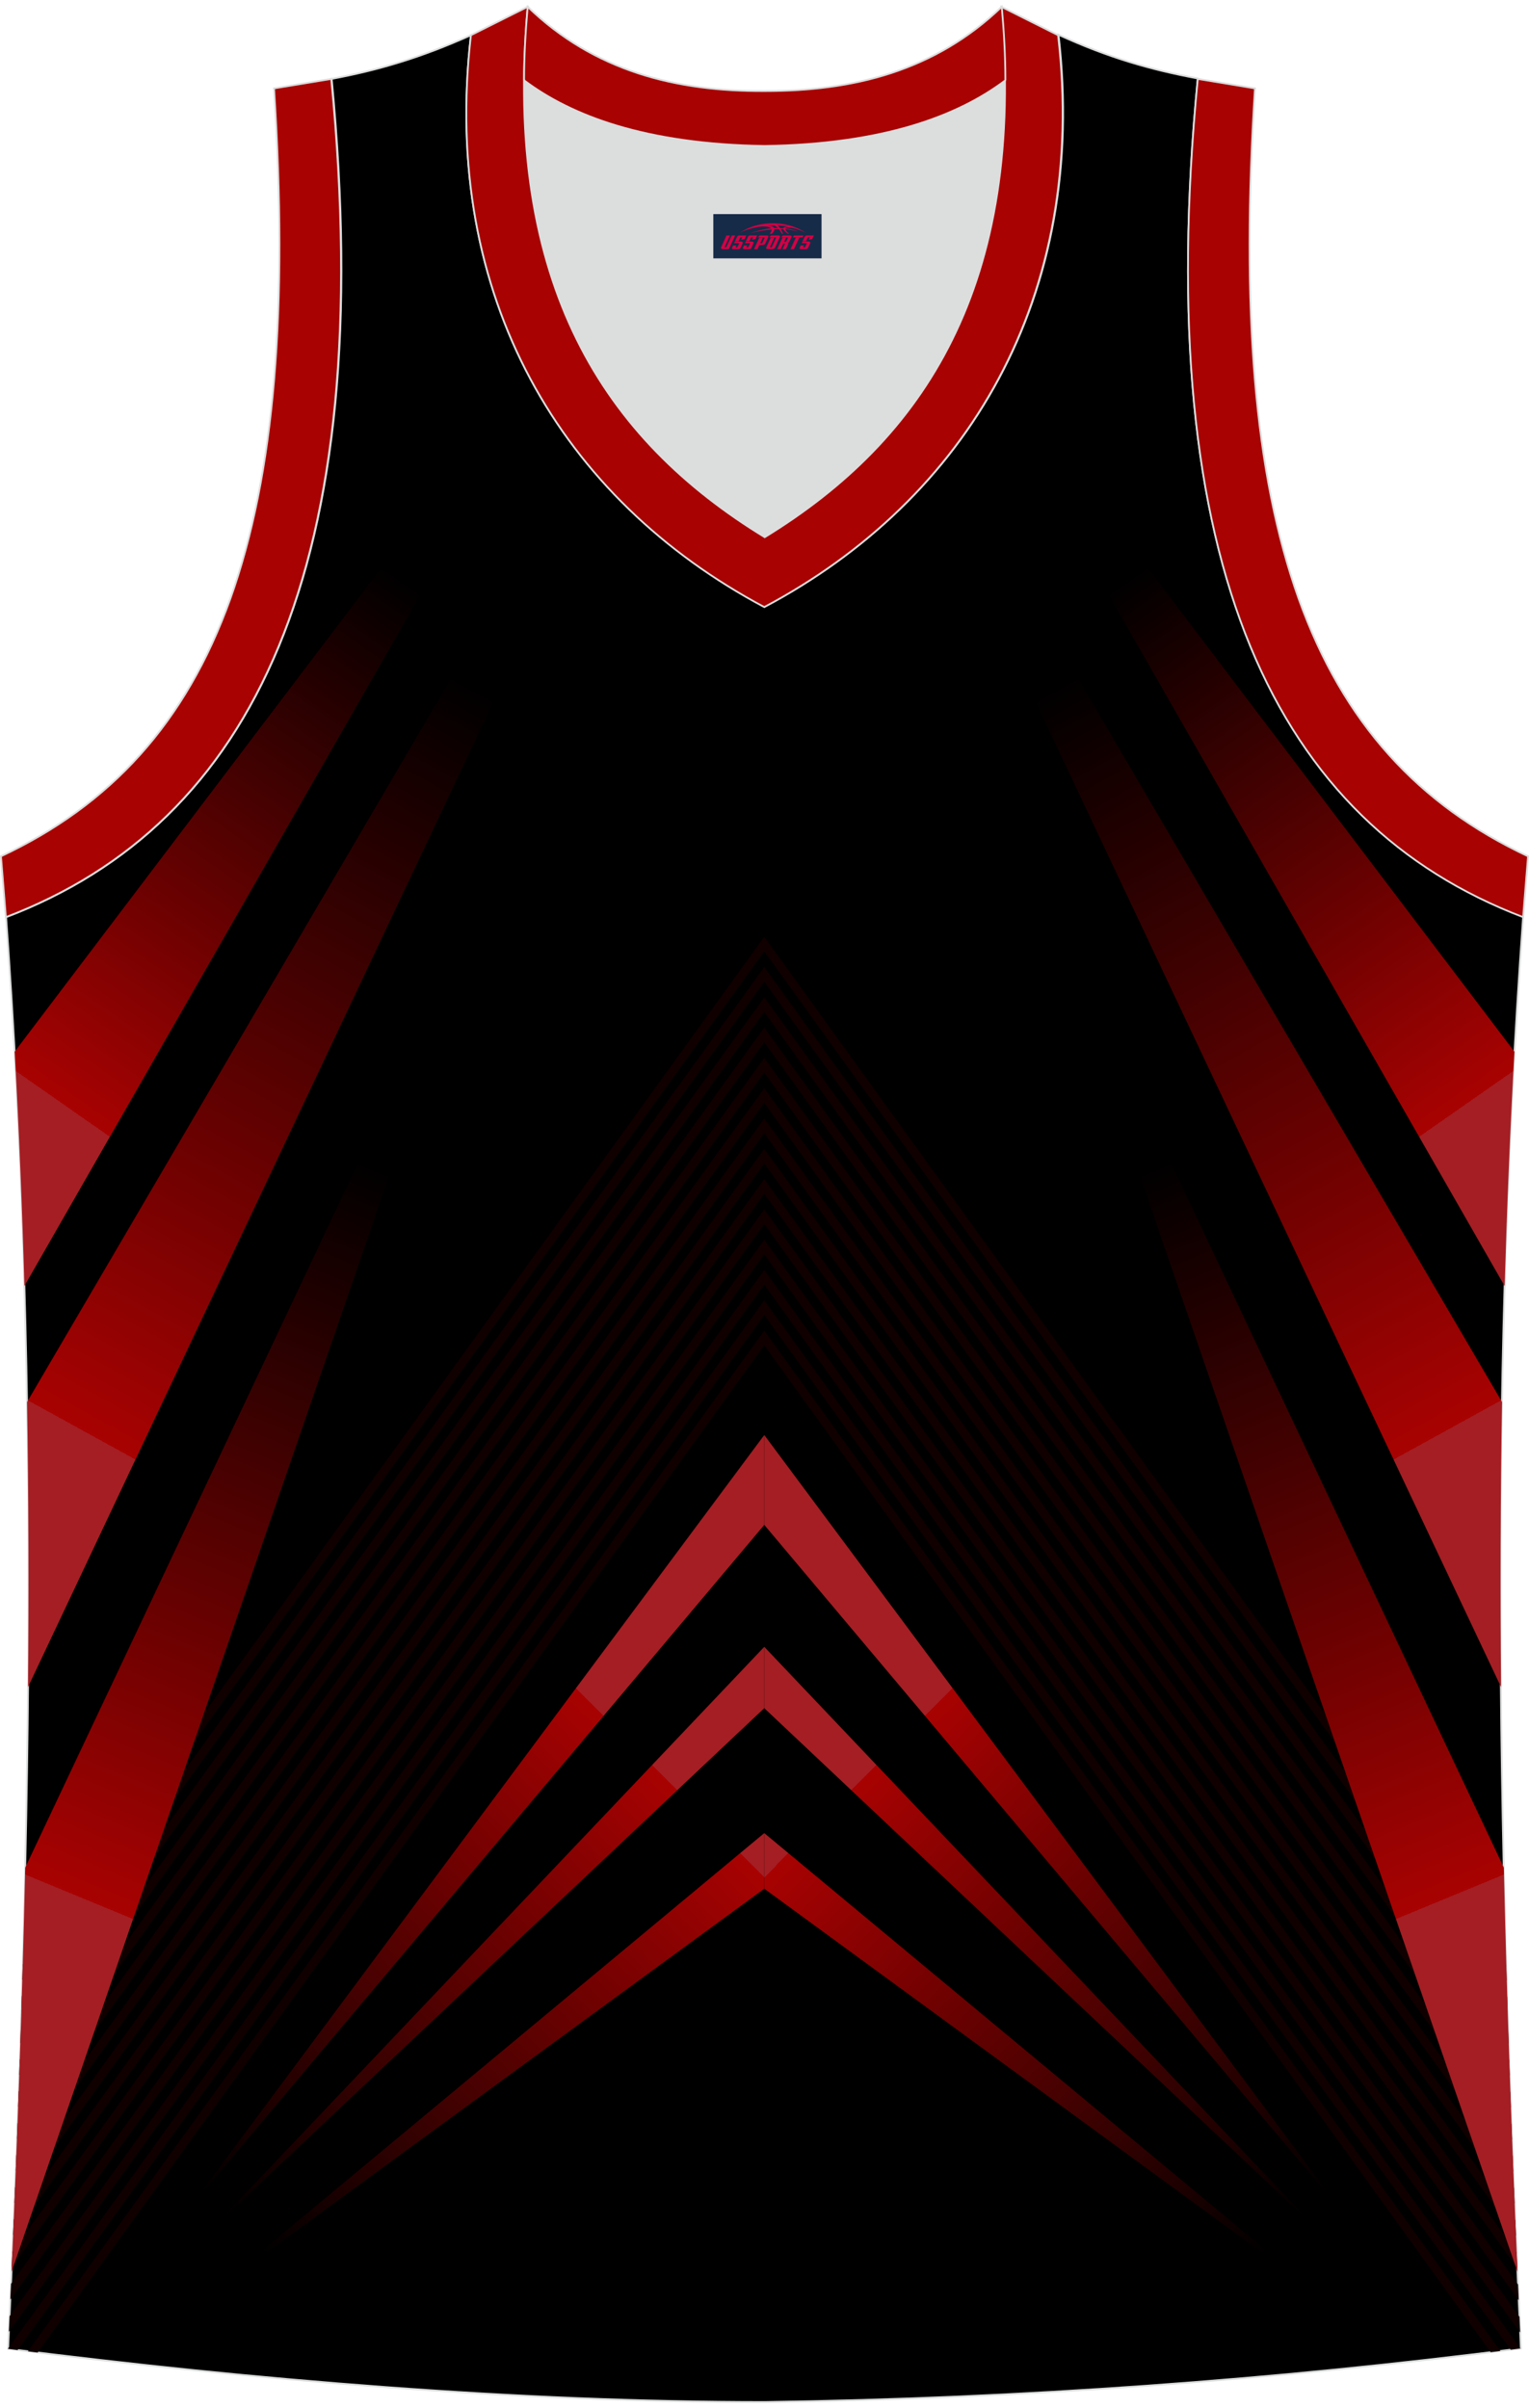
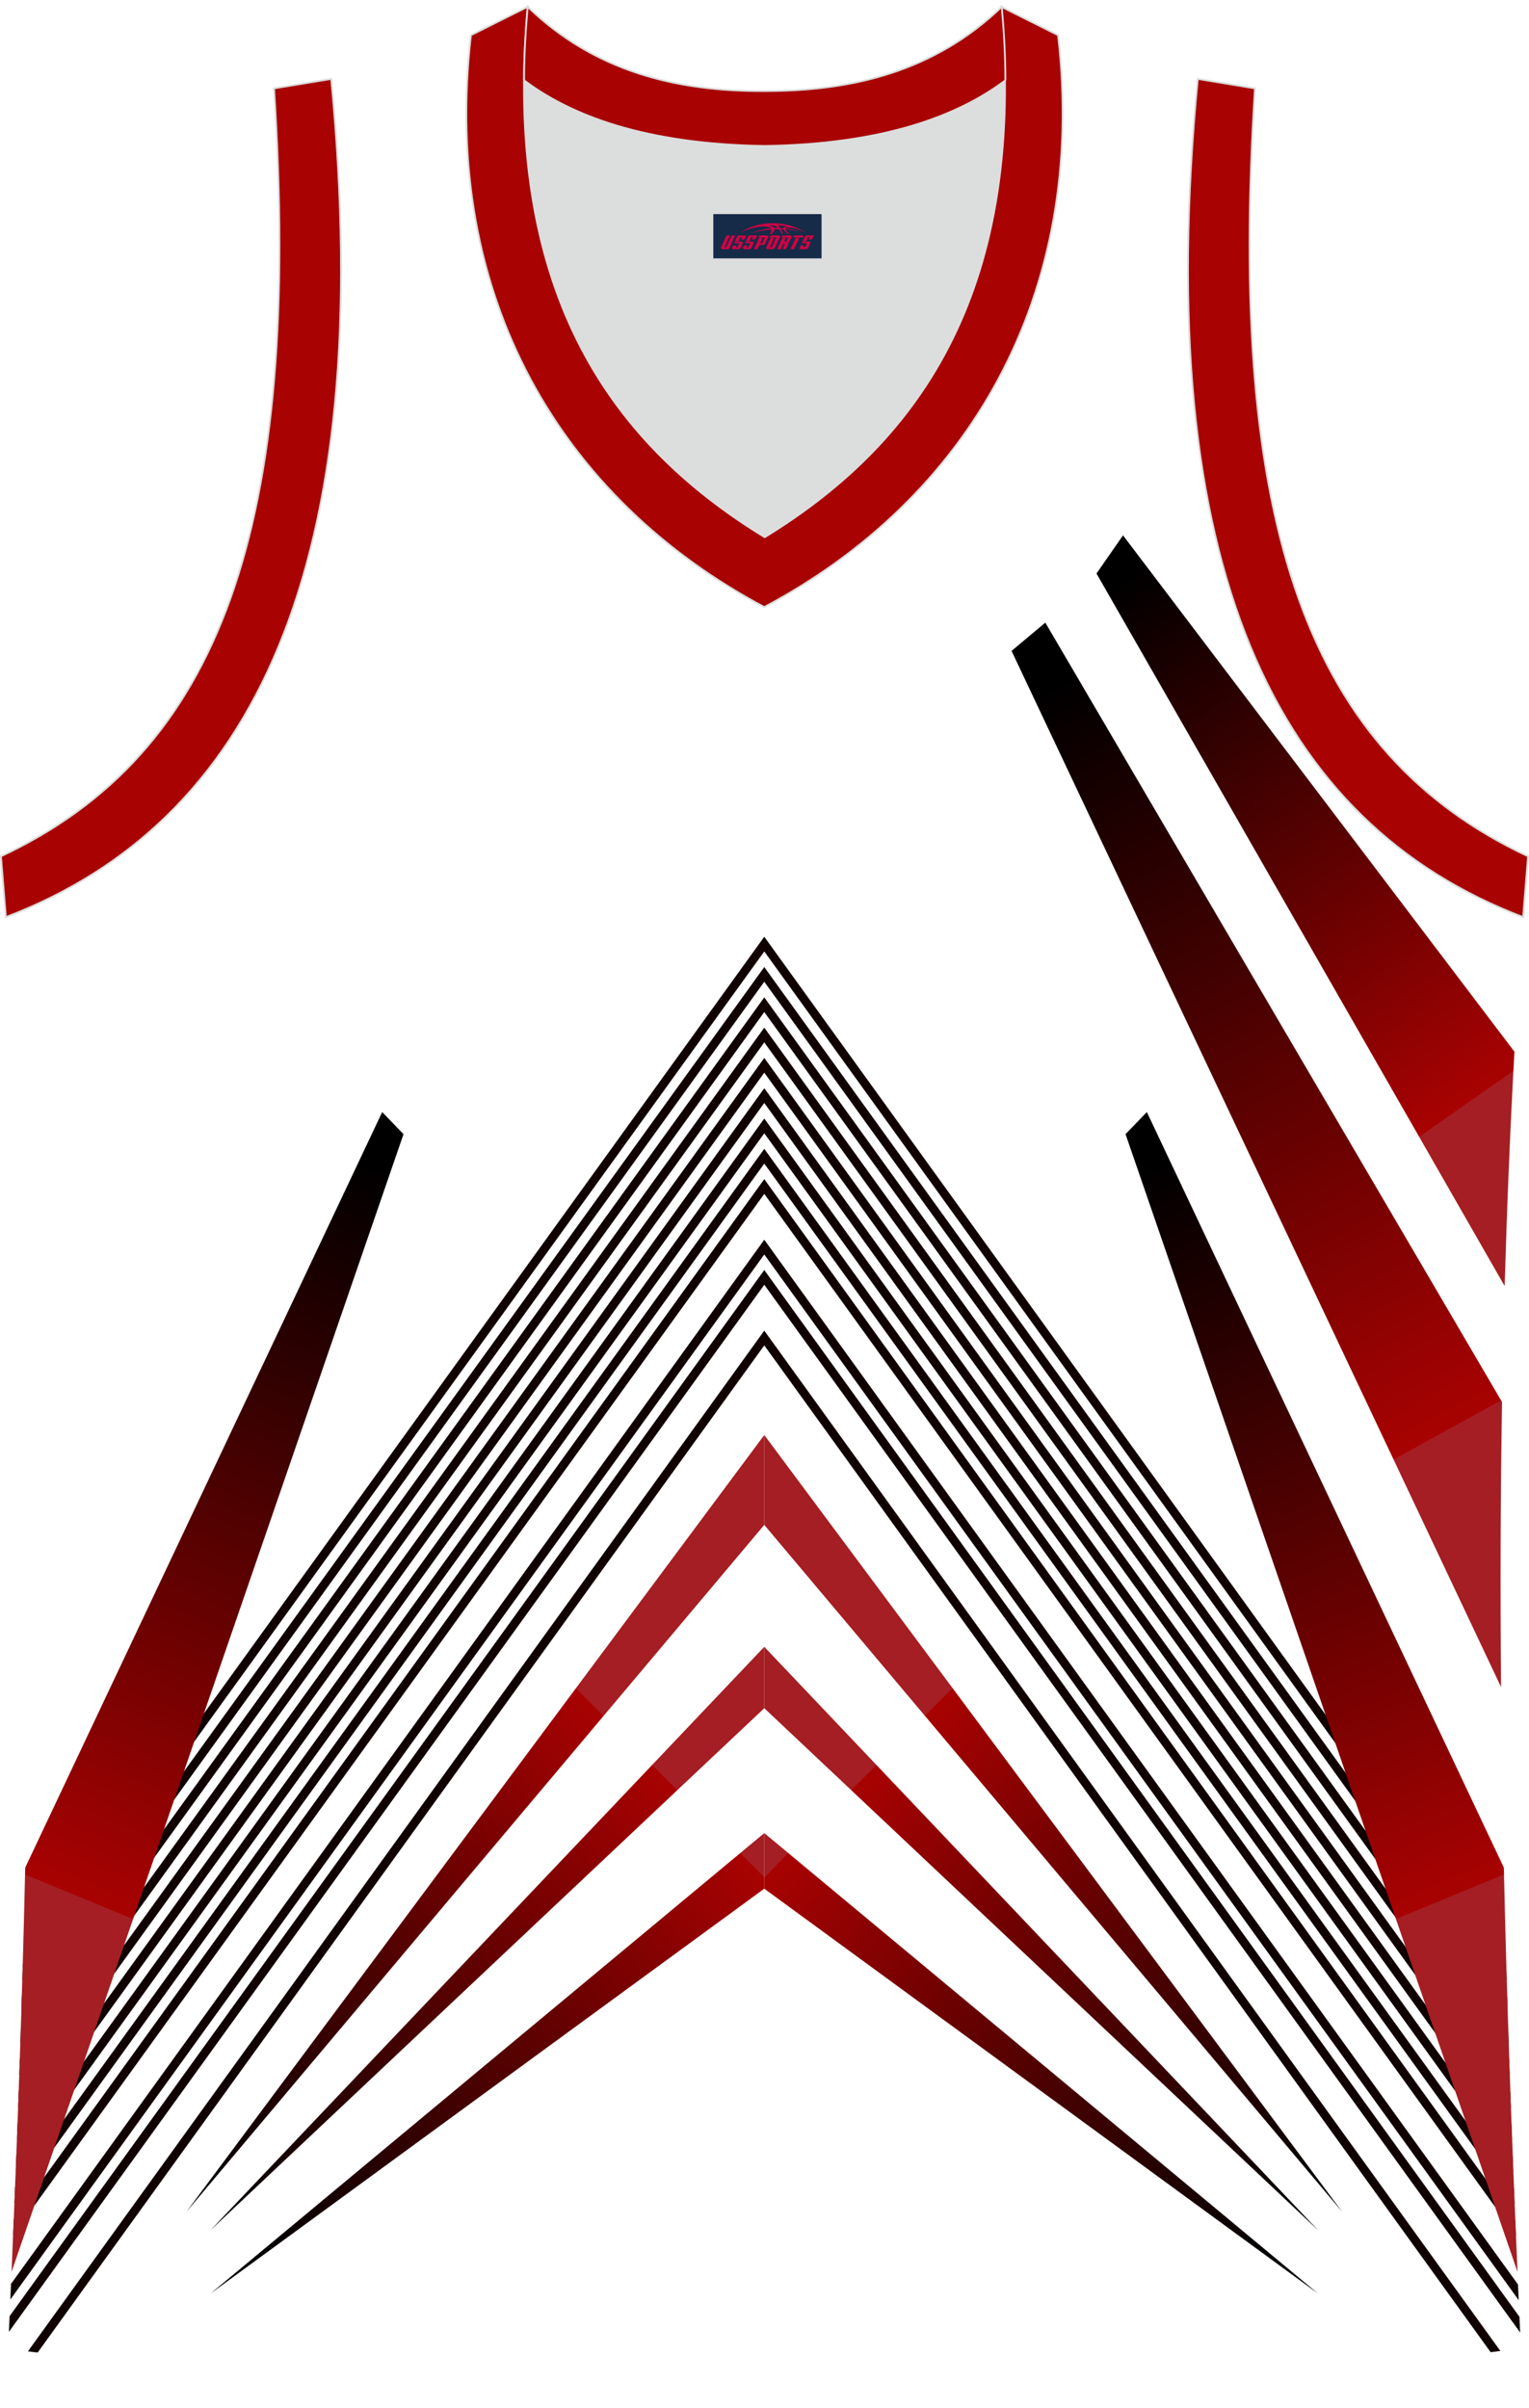
<svg xmlns="http://www.w3.org/2000/svg" version="1.1" id="图层_1" x="0px" y="0px" width="378.5px" height="596px" viewBox="0 0 339.1 531.82" enable-background="new 0 0 339.1 531.82" xml:space="preserve">
  <g>
-     <path fill-rule="evenodd" clip-rule="evenodd" stroke="#DCDDDD" stroke-width="0.4" stroke-miterlimit="22.926" d="   M169.5,531.62L169.5,531.62L169.5,531.62L169.5,531.62L169.5,531.62z M169.6,531.62c57.37-0.8,112.93-4.9,167.7-11.89   c-4.8-103.94-7.4-208.78,0.5-317.51l0,0c-54.57-20.79-82.65-77.25-72.16-185.89l0,0c-10.69-2-19.69-4.6-30.88-9.69   c6.7,57.97-20.19,102.94-65.16,126.83c-44.97-23.8-71.86-68.67-65.16-126.74c-11.19,5-20.29,7.7-30.88,9.69l0,0   C84.05,125.06,55.87,181.52,1.4,202.31l-0.2-2.1c8,109.44,5.4,214.97,0.6,319.61C56.17,526.72,114.83,531.62,169.6,531.62z" />
    <g>
      <polygon fill-rule="evenodd" clip-rule="evenodd" fill="#100000" points="6.19,520.38 168.75,295.06 169.5,294.02 170.25,295.06     332.75,520.3 330.59,520.57 169.5,297.29 8.35,520.65   " />
-       <polygon fill-rule="evenodd" clip-rule="evenodd" fill="#100000" points="1.8,519.74 168.75,288.34 169.5,287.3 170.25,288.34     337.2,519.74 335.04,520.02 169.5,290.57 3.91,520.1 1.8,519.83   " />
      <polygon fill-rule="evenodd" clip-rule="evenodd" fill="#100000" points="2.13,512.57 168.75,281.62 169.5,280.58 170.25,281.62     336.98,512.72 337.14,516.21 169.5,283.85 1.97,516.06   " />
      <polygon fill-rule="evenodd" clip-rule="evenodd" fill="#100000" points="2.45,505.41 168.75,274.9 169.5,273.86 170.25,274.9     336.66,505.56 336.82,509.04 169.5,277.13 2.29,508.89   " />
-       <polygon fill-rule="evenodd" clip-rule="evenodd" fill="#100000" points="2.75,498.27 168.75,268.18 169.5,267.14 170.25,268.18     336.35,498.41 336.5,501.89 169.5,270.41 2.6,501.74   " />
      <polygon fill-rule="evenodd" clip-rule="evenodd" fill="#100000" points="3.05,491.13 168.75,261.46 169.5,260.42 170.25,261.46     336.05,491.28 336.2,494.74 169.5,263.69 2.91,494.6   " />
      <polygon fill-rule="evenodd" clip-rule="evenodd" fill="#100000" points="3.34,484.01 168.75,254.74 169.5,253.7 170.25,254.74     335.76,484.15 335.9,487.61 169.5,256.97 3.2,487.47   " />
      <polygon fill-rule="evenodd" clip-rule="evenodd" fill="#100000" points="3.62,476.91 168.75,248.02 169.5,246.98 170.25,248.02     335.48,477.04 335.61,480.5 169.5,250.25 3.49,480.36   " />
      <polygon fill-rule="evenodd" clip-rule="evenodd" fill="#100000" points="3.89,469.82 168.75,241.3 169.5,240.27 170.25,241.3     335.21,469.95 335.34,473.4 169.5,243.53 3.76,473.26   " />
      <polygon fill-rule="evenodd" clip-rule="evenodd" fill="#100000" points="4.14,462.74 168.75,234.58 169.5,233.55 170.25,234.58     334.95,462.87 335.08,466.31 169.5,236.81 4.02,466.18   " />
      <polygon fill-rule="evenodd" clip-rule="evenodd" fill="#100000" points="4.39,455.68 168.75,227.86 169.5,226.83 170.25,227.86     334.71,455.81 334.82,459.24 169.5,230.09 4.27,459.11   " />
      <polygon fill-rule="evenodd" clip-rule="evenodd" fill="#100000" points="4.62,448.64 168.75,221.15 169.5,220.11 170.25,221.15     334.47,448.77 334.58,452.19 169.5,223.37 4.51,452.06   " />
      <polygon fill-rule="evenodd" clip-rule="evenodd" fill="#100000" points="4.84,441.62 168.75,214.43 169.5,213.39 170.25,214.43     334.25,441.74 334.36,445.16 169.5,216.65 4.73,445.03   " />
      <polygon fill-rule="evenodd" clip-rule="evenodd" fill="#100000" points="5.04,434.62 168.75,207.71 169.5,206.67 170.25,207.71     334.05,434.74 334.14,438.14 169.5,209.93 4.95,438.02   " />
    </g>
    <g>
      <linearGradient id="SVGID_1_" gradientUnits="userSpaceOnUse" x1="14.252" y1="287.234" x2="93.855" y2="401.149" gradientTransform="matrix(1 0 0 -1 0 531.191)">
        <stop offset="0" style="stop-color:#A41E23" />
        <stop offset="0" style="stop-color:#A80202" />
        <stop offset="1" style="stop-color:#000000" />
      </linearGradient>
-       <path fill-rule="evenodd" clip-rule="evenodd" fill="url(#SVGID_1_)" d="M5.41,284.14l90.52-158.02l-5.88-8.47L3.25,232.16    C4.21,249.57,4.92,266.89,5.41,284.14z" />
      <linearGradient id="SVGID_2_" gradientUnits="userSpaceOnUse" x1="19.639" y1="214.311" x2="109.765" y2="378.092" gradientTransform="matrix(1 0 0 -1 0 531.191)">
        <stop offset="0" style="stop-color:#A41E23" />
        <stop offset="0" style="stop-color:#A80202" />
        <stop offset="1" style="stop-color:#000000" />
      </linearGradient>
-       <path fill-rule="evenodd" clip-rule="evenodd" fill="url(#SVGID_2_)" d="M6.22,373.06l108.55-229.78l-7.49-6.27L6,309.86    C6.35,331.03,6.41,352.09,6.22,373.06z" />
      <linearGradient id="SVGID_3_" gradientUnits="userSpaceOnUse" x1="19.557" y1="110.789" x2="86.35" y2="272.74" gradientTransform="matrix(1 0 0 -1 0 531.191)">
        <stop offset="0" style="stop-color:#A41E23" />
        <stop offset="0" style="stop-color:#A80202" />
        <stop offset="1" style="stop-color:#000000" />
      </linearGradient>
      <path fill-rule="evenodd" clip-rule="evenodd" fill="url(#SVGID_3_)" d="M2.56,502.76l86.93-252.31l-4.73-4.9L5.59,413.11    C4.92,443.12,3.85,472.98,2.56,502.76z" />
    </g>
    <g>
      <linearGradient id="SVGID_4_" gradientUnits="userSpaceOnUse" x1="604.632" y1="287.234" x2="684.235" y2="401.148" gradientTransform="matrix(-1 0 0 -1 929.496 531.191)">
        <stop offset="0" style="stop-color:#A41E23" />
        <stop offset="0" style="stop-color:#A80202" />
        <stop offset="1" style="stop-color:#000000" />
      </linearGradient>
      <path fill-rule="evenodd" clip-rule="evenodd" fill="url(#SVGID_4_)" d="M333.7,284.14l-90.52-158.02l5.88-8.47l86.81,114.51    C334.91,249.57,334.2,266.89,333.7,284.14z" />
      <linearGradient id="SVGID_5_" gradientUnits="userSpaceOnUse" x1="610.013" y1="214.315" x2="700.139" y2="378.096" gradientTransform="matrix(-1 0 0 -1 929.496 531.191)">
        <stop offset="0" style="stop-color:#A41E23" />
        <stop offset="0" style="stop-color:#A80202" />
        <stop offset="1" style="stop-color:#000000" />
      </linearGradient>
      <path fill-rule="evenodd" clip-rule="evenodd" fill="url(#SVGID_5_)" d="M332.9,373.06L224.34,143.28l7.49-6.27l101.29,172.84    C332.76,331.03,332.71,352.09,332.9,373.06z" />
      <linearGradient id="SVGID_6_" gradientUnits="userSpaceOnUse" x1="609.939" y1="110.787" x2="676.733" y2="272.738" gradientTransform="matrix(-1 0 0 -1 929.496 531.191)">
        <stop offset="0" style="stop-color:#A41E23" />
        <stop offset="0" style="stop-color:#A80202" />
        <stop offset="1" style="stop-color:#000000" />
      </linearGradient>
      <path fill-rule="evenodd" clip-rule="evenodd" fill="url(#SVGID_6_)" d="M336.55,502.76l-86.93-252.31l4.73-4.9l79.17,167.55    C334.19,443.12,335.27,472.98,336.55,502.76z" />
    </g>
    <g>
      <g>
        <g>
          <linearGradient id="SVGID_7_" gradientUnits="userSpaceOnUse" x1="131.627" y1="153.96" x2="33.725" y2="56.515" gradientTransform="matrix(1 0 0 -1 0 531.191)">
            <stop offset="0" style="stop-color:#A41E23" />
            <stop offset="0" style="stop-color:#A80202" />
            <stop offset="1" style="stop-color:#000000" />
          </linearGradient>
          <polygon fill-rule="evenodd" clip-rule="evenodd" fill="url(#SVGID_7_)" points="41.3,489.49 169.5,337.1 169.5,317.17     " />
          <linearGradient id="SVGID_8_" gradientUnits="userSpaceOnUse" x1="147.335" y1="138.179" x2="49.432" y2="40.734" gradientTransform="matrix(1 0 0 -1 0 531.191)">
            <stop offset="0" style="stop-color:#A41E23" />
            <stop offset="0" style="stop-color:#A80202" />
            <stop offset="1" style="stop-color:#000000" />
          </linearGradient>
          <polygon fill-rule="evenodd" clip-rule="evenodd" fill="url(#SVGID_8_)" points="46.64,493.56 169.5,377.75 169.5,364.14           " />
          <linearGradient id="SVGID_9_" gradientUnits="userSpaceOnUse" x1="162.638" y1="122.804" x2="64.736" y2="25.359" gradientTransform="matrix(1 0 0 -1 0 531.191)">
            <stop offset="0" style="stop-color:#A41E23" />
            <stop offset="0" style="stop-color:#A80202" />
            <stop offset="1" style="stop-color:#000000" />
          </linearGradient>
          <polygon fill-rule="evenodd" clip-rule="evenodd" fill="url(#SVGID_9_)" points="46.64,507.61 169.5,417.78 169.5,405.45           " />
        </g>
      </g>
      <g>
        <g>
          <linearGradient id="SVGID_10_" gradientUnits="userSpaceOnUse" x1="904.191" y1="153.959" x2="806.288" y2="56.514" gradientTransform="matrix(-1 0 0 -1 1111.565 531.191)">
            <stop offset="0" style="stop-color:#A41E23" />
            <stop offset="0" style="stop-color:#A80202" />
            <stop offset="1" style="stop-color:#000000" />
          </linearGradient>
          <polygon fill-rule="evenodd" clip-rule="evenodd" fill="url(#SVGID_10_)" points="297.7,489.49 169.5,337.1 169.5,317.17           " />
          <linearGradient id="SVGID_11_" gradientUnits="userSpaceOnUse" x1="919.898" y1="138.178" x2="821.996" y2="40.733" gradientTransform="matrix(-1 0 0 -1 1111.565 531.191)">
            <stop offset="0" style="stop-color:#A41E23" />
            <stop offset="0" style="stop-color:#A80202" />
            <stop offset="1" style="stop-color:#000000" />
          </linearGradient>
          <polygon fill-rule="evenodd" clip-rule="evenodd" fill="url(#SVGID_11_)" points="292.36,493.56 169.5,377.75 169.5,364.14           " />
          <linearGradient id="SVGID_12_" gradientUnits="userSpaceOnUse" x1="935.202" y1="122.803" x2="837.299" y2="25.358" gradientTransform="matrix(-1 0 0 -1 1111.565 531.191)">
            <stop offset="0" style="stop-color:#A41E23" />
            <stop offset="0" style="stop-color:#A80202" />
            <stop offset="1" style="stop-color:#000000" />
          </linearGradient>
          <polygon fill-rule="evenodd" clip-rule="evenodd" fill="url(#SVGID_12_)" points="292.36,507.61 169.5,417.78 169.5,405.45           " />
        </g>
      </g>
    </g>
    <path fill-rule="evenodd" clip-rule="evenodd" fill="#DCDDDD" d="M169.5,31.32c26.48-0.4,42.87-6.7,53.27-14.49c0-0.1,0-0.1,0-0.2   c0.5,51.67-21.09,81.75-53.37,101.34c-32.18-19.69-53.77-49.77-53.37-101.34c0,0.1,0,0.1,0,0.2   C126.63,24.62,143.12,30.92,169.5,31.32z" />
    <path fill-rule="evenodd" clip-rule="evenodd" fill="#A80202" stroke="#DCDDDD" stroke-width="0.4" stroke-miterlimit="22.926" d="   M1.3,202.32c54.57-20.79,82.65-77.25,72.16-185.89l-12.69,2.1c6.3,97.64-11.99,147.51-60.56,170.3L1.3,202.32z" />
    <path fill-rule="evenodd" clip-rule="evenodd" fill="#A80202" stroke="#DCDDDD" stroke-width="0.4" stroke-miterlimit="22.926" d="   M117.03,0.43c-5.5,61.76,17.09,95.94,52.57,117.63c35.38-21.69,57.97-55.87,52.47-117.63l12.59,6.3   c6.7,57.97-20.19,102.94-65.16,126.83C124.63,109.67,97.74,64.8,104.44,6.73L117.03,0.43z" />
    <path fill-rule="evenodd" clip-rule="evenodd" fill="#A80202" stroke="#DCDDDD" stroke-width="0.4" stroke-miterlimit="22.926" d="   M337.8,202.32c-54.57-20.79-82.65-77.25-72.16-185.89l12.69,2.1c-6.3,97.64,11.99,147.51,60.56,170.3L337.8,202.32z" />
    <path fill-rule="evenodd" clip-rule="evenodd" fill="#A80202" stroke="#DCDDDD" stroke-width="0.4" stroke-miterlimit="22.926" d="   M117.03,0.43c14.79,14.29,32.88,18.79,52.57,18.69c19.59,0,37.68-4.4,52.57-18.69c0.5,5.6,0.8,10.99,0.8,16.19c0,0.1,0,0.1-0.1,0.2   c-10.39,7.8-26.88,14.09-53.27,14.49c-26.48-0.4-42.87-6.7-53.27-14.49c0-0.1,0-0.1-0.1-0.2C116.23,11.53,116.53,6.13,117.03,0.43z   " />
  </g>
  <g id="tag_logo">
    <rect y="46.41" fill="#162B48" width="24" height="9.818" x="158.2" />
    <g>
      <path fill="#D30044" d="M174.16,49.6l0.005-0.011c0.131-0.311,1.085-0.262,2.351,0.071c0.715,0.24,1.44,0.54,2.193,0.9    c-0.218-0.147-0.447-0.289-0.682-0.42l0.011,0.005l-0.011-0.005c-1.478-0.845-3.218-1.418-5.1-1.62    c-1.282-0.115-1.658-0.082-2.411-0.055c-2.449,0.142-4.68,0.905-6.458,2.095c1.26-0.638,2.722-1.075,4.195-1.336    c1.467-0.18,2.476-0.033,2.771,0.344c-1.691,0.175-3.469,0.633-4.555,1.075c1.156-0.338,2.967-0.665,4.647-0.813    c0.016,0.251-0.115,0.567-0.415,0.96h0.475c0.376-0.382,0.584-0.725,0.595-1.004c0.333-0.022,0.66-0.033,0.971-0.033    C172.99,50.04,173.2,50.39,173.4,50.78h0.262c-0.125-0.344-0.295-0.687-0.518-1.036c0.207,0,0.393,0.005,0.567,0.011    c0.104,0.267,0.496,0.66,1.058,1.025h0.245c-0.442-0.365-0.753-0.753-0.835-1.004c1.047,0.065,1.696,0.224,2.885,0.513    C175.98,49.86,175.24,49.69,174.16,49.6z M171.72,49.51c-0.164-0.295-0.655-0.485-1.402-0.551    c0.464-0.033,0.922-0.055,1.364-0.055c0.311,0.147,0.589,0.344,0.84,0.589C172.26,49.49,171.99,49.5,171.72,49.51z M173.7,49.56c-0.224-0.016-0.458-0.027-0.715-0.044c-0.147-0.202-0.311-0.398-0.502-0.6c0.082,0,0.164,0.005,0.24,0.011    c0.72,0.033,1.429,0.125,2.138,0.273C174.19,49.16,173.81,49.32,173.7,49.56z" />
      <path fill="#D30044" d="M161.12,51.14L159.95,53.69C159.77,54.06,160.04,54.2,160.52,54.2l0.873,0.005    c0.115,0,0.251-0.049,0.327-0.175l1.342-2.891H162.28L161.06,53.77H160.89c-0.147,0-0.185-0.033-0.147-0.125l1.156-2.504H161.12L161.12,51.14z M162.98,52.49h1.271c0.36,0,0.584,0.125,0.442,0.425L164.22,53.95C164.12,54.17,163.85,54.2,163.62,54.2H162.7c-0.267,0-0.442-0.136-0.349-0.333l0.235-0.513h0.742L163.15,53.73C163.13,53.78,163.17,53.79,163.23,53.79h0.18    c0.082,0,0.125-0.016,0.147-0.071l0.376-0.813c0.011-0.022,0.011-0.044-0.055-0.044H162.81L162.98,52.49L162.98,52.49z M163.8,52.42h-0.78l0.475-1.025c0.098-0.218,0.338-0.256,0.578-0.256H165.52L165.13,51.98L164.35,52.1l0.262-0.562H164.32c-0.082,0-0.12,0.016-0.147,0.071L163.8,52.42L163.8,52.42z M165.39,52.49L165.22,52.86h1.069c0.06,0,0.06,0.016,0.049,0.044    L165.96,53.72C165.94,53.77,165.9,53.79,165.82,53.79H165.64c-0.055,0-0.104-0.011-0.082-0.06l0.175-0.376H164.99L164.76,53.87C164.66,54.06,164.84,54.2,165.11,54.2h0.916c0.24,0,0.502-0.033,0.605-0.251l0.475-1.031c0.142-0.3-0.082-0.425-0.442-0.425H165.39L165.39,52.49z M166.2,52.42l0.371-0.818c0.022-0.055,0.06-0.071,0.147-0.071h0.295L166.75,52.09l0.791-0.115l0.387-0.845H166.48c-0.24,0-0.48,0.038-0.578,0.256L165.43,52.42L166.2,52.42L166.2,52.42z M168.6,52.88h0.278c0.087,0,0.153-0.022,0.202-0.115    l0.496-1.075c0.033-0.076-0.011-0.12-0.125-0.12H168.05l0.431-0.431h1.522c0.355,0,0.485,0.153,0.393,0.355l-0.676,1.445    c-0.06,0.125-0.175,0.333-0.644,0.327l-0.649-0.005L167.99,54.2H167.21l1.178-2.558h0.785L168.6,52.88L168.6,52.88z     M171.19,53.69c-0.022,0.049-0.06,0.076-0.142,0.076h-0.191c-0.082,0-0.109-0.027-0.082-0.076l0.944-2.051h-0.785l-0.987,2.138    c-0.125,0.273,0.115,0.415,0.453,0.415h0.72c0.327,0,0.649-0.071,0.769-0.322l1.085-2.384c0.093-0.202-0.06-0.355-0.415-0.355    h-1.533l-0.431,0.431h1.38c0.115,0,0.164,0.033,0.131,0.104L171.19,53.69L171.19,53.69z M173.91,52.56h0.278    c0.087,0,0.158-0.022,0.202-0.115l0.344-0.753c0.033-0.076-0.011-0.12-0.125-0.12h-1.402l0.425-0.431h1.527    c0.355,0,0.485,0.153,0.393,0.355l-0.529,1.124c-0.044,0.093-0.147,0.18-0.393,0.18c0.224,0.011,0.256,0.158,0.175,0.327    l-0.496,1.075h-0.785l0.54-1.167c0.022-0.055-0.005-0.087-0.104-0.087h-0.235L173.14,54.2h-0.785l1.178-2.558h0.785L173.91,52.56L173.91,52.56z M176.48,51.65L175.3,54.2h0.785l1.184-2.558H176.48L176.48,51.65z M177.99,51.58l0.202-0.431h-2.1l-0.295,0.431    H177.99L177.99,51.58z M177.97,52.49h1.271c0.36,0,0.584,0.125,0.442,0.425l-0.475,1.031c-0.104,0.218-0.371,0.251-0.605,0.251    h-0.916c-0.267,0-0.442-0.136-0.349-0.333l0.235-0.513h0.742L178.14,53.73c-0.022,0.049,0.022,0.06,0.082,0.06h0.18    c0.082,0,0.125-0.016,0.147-0.071l0.376-0.813c0.011-0.022,0.011-0.044-0.049-0.044h-1.069L177.97,52.49L177.97,52.49z     M178.78,52.42H178l0.475-1.025c0.098-0.218,0.338-0.256,0.578-0.256h1.451l-0.387,0.845l-0.791,0.115l0.262-0.562h-0.295    c-0.082,0-0.12,0.016-0.147,0.071L178.78,52.42z" />
    </g>
  </g>
</svg>